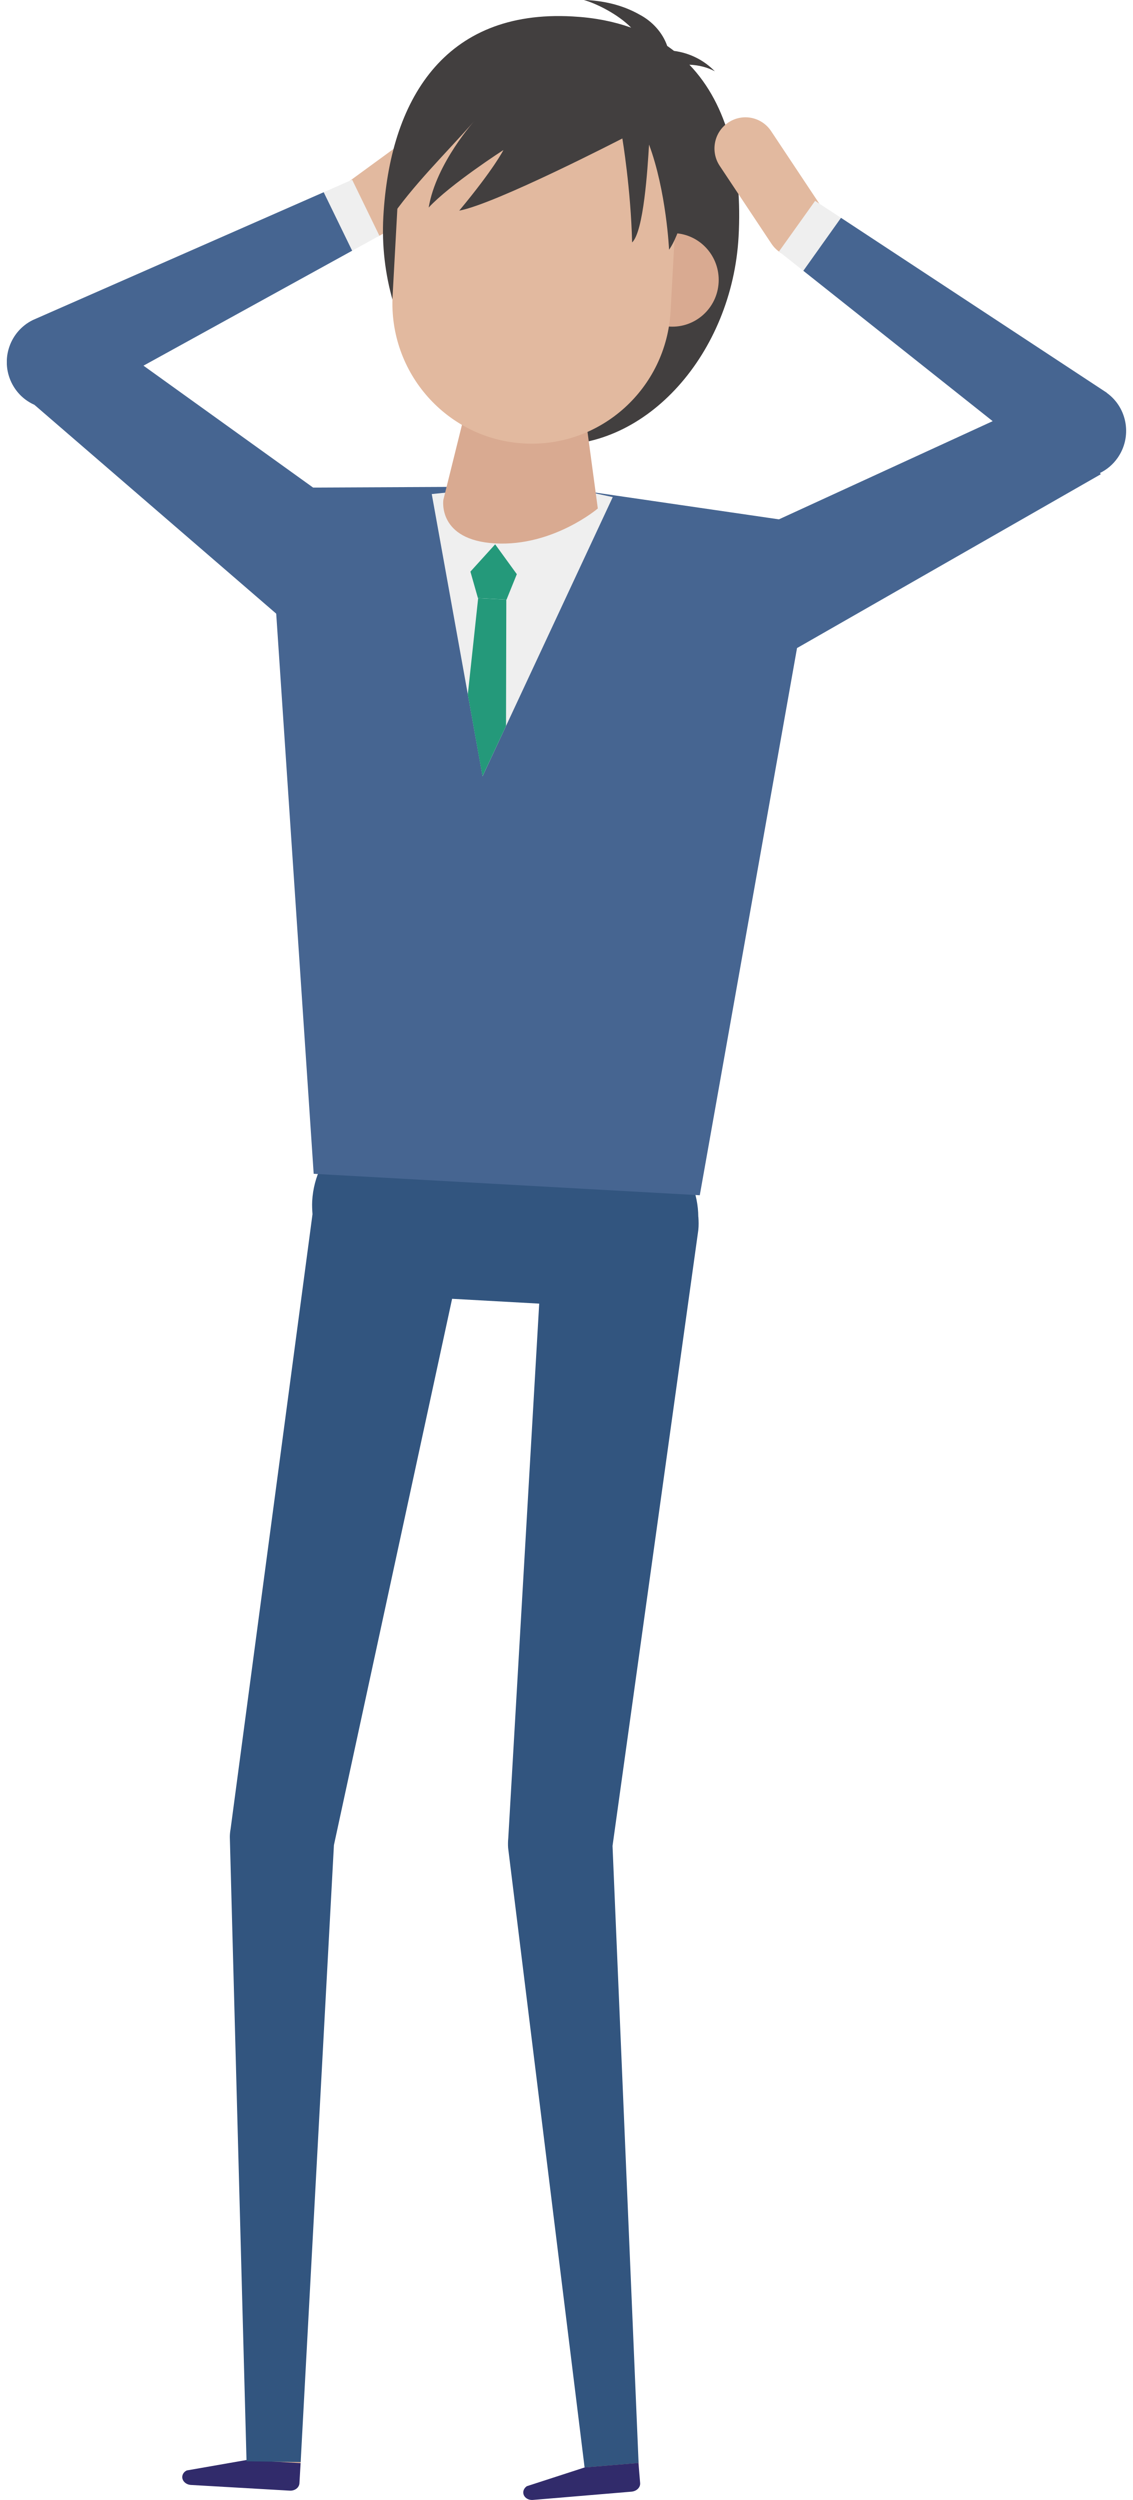
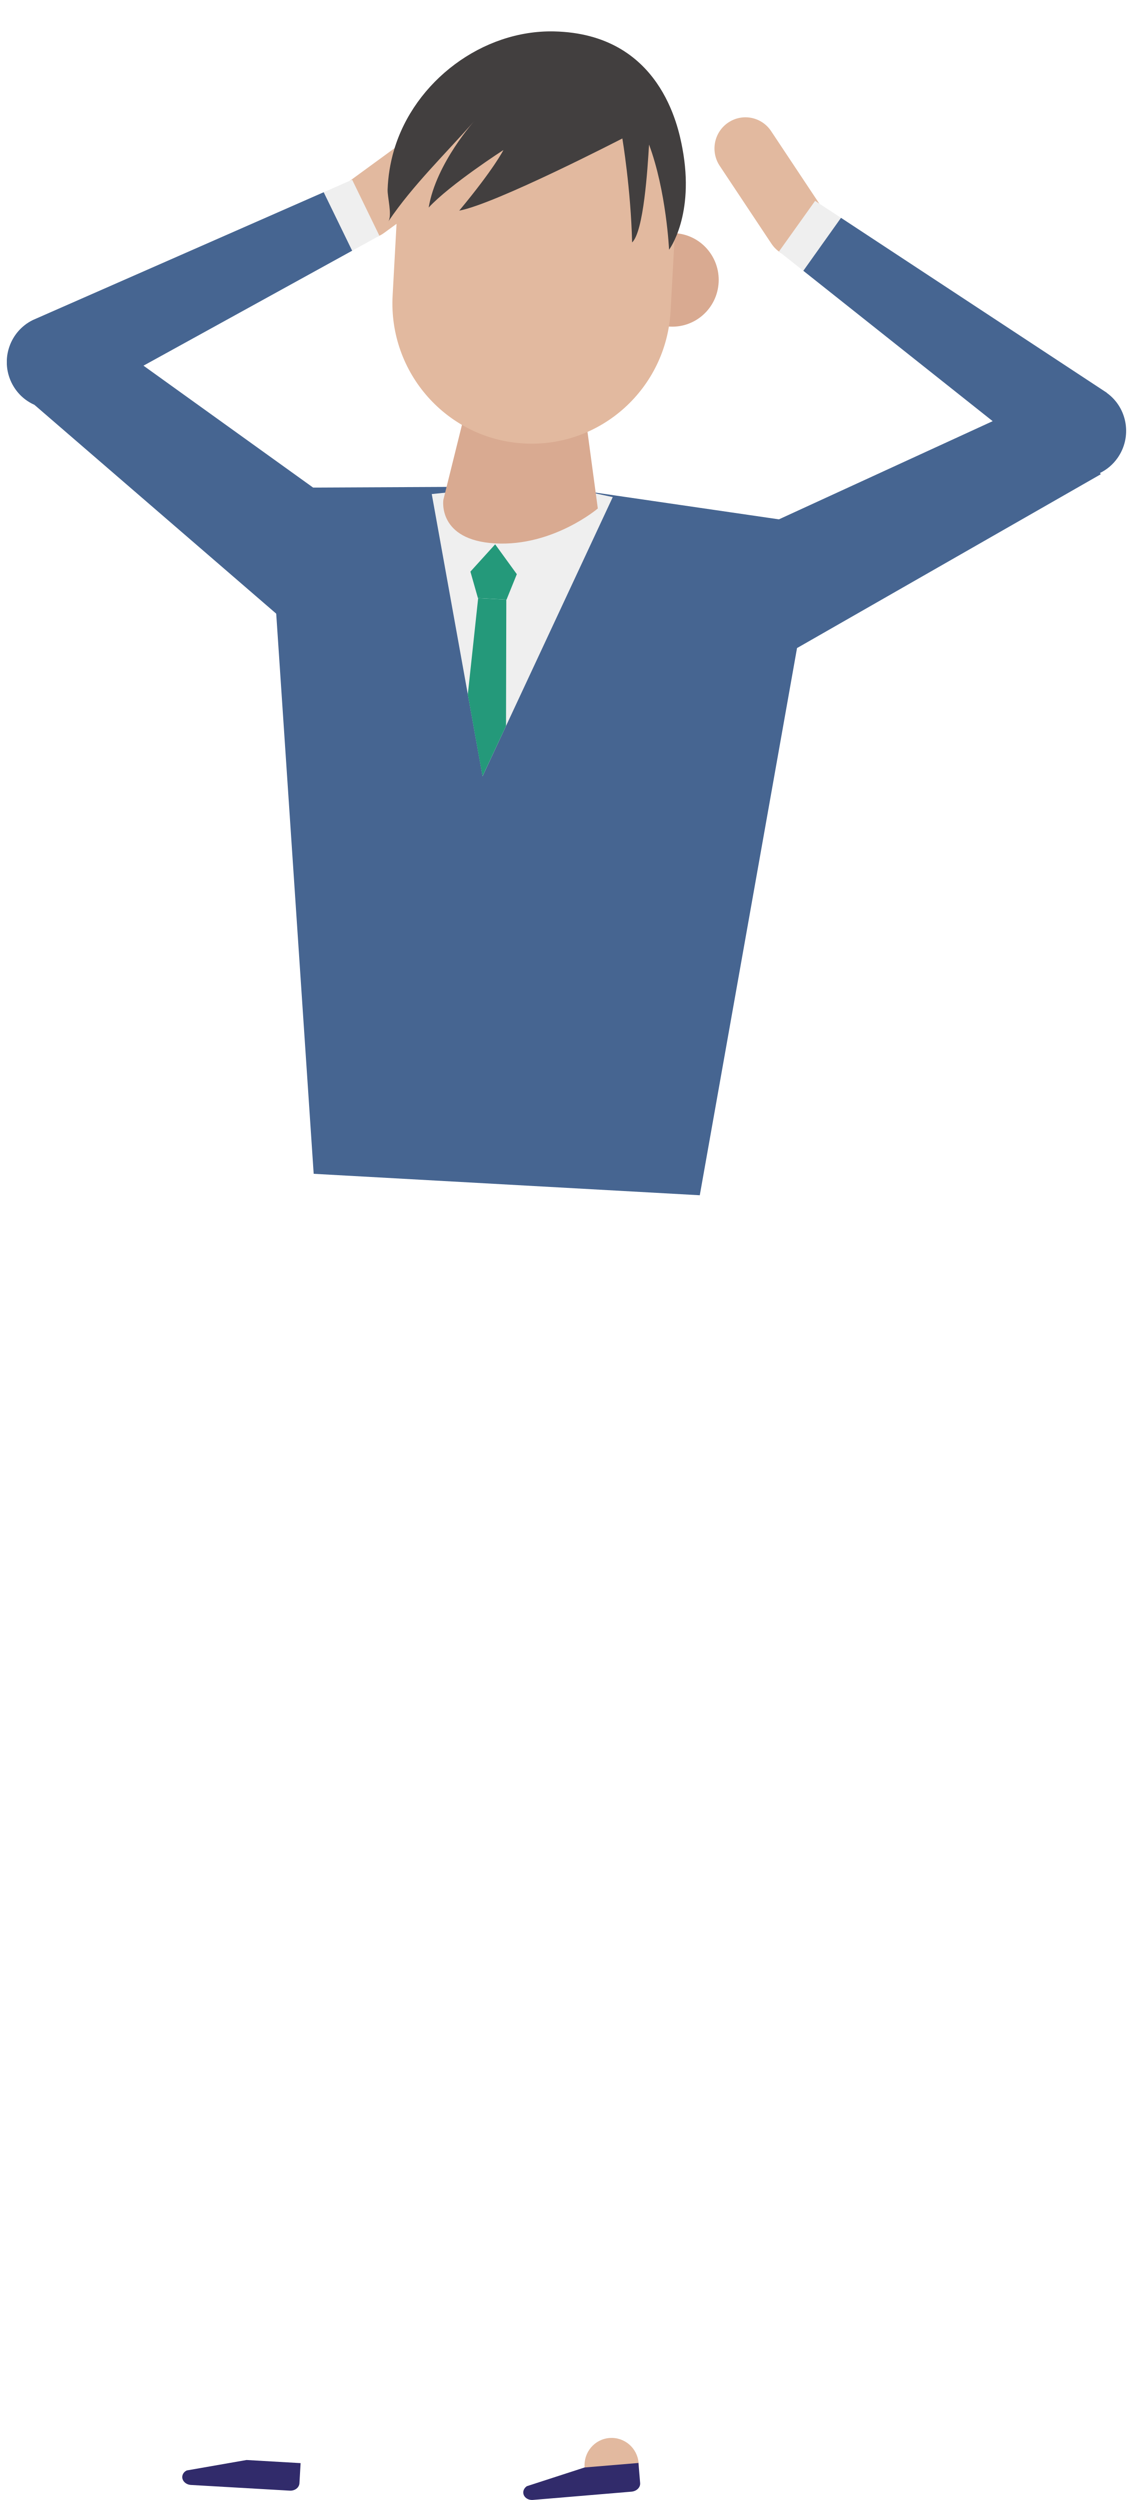
<svg xmlns="http://www.w3.org/2000/svg" width="83" height="183" viewBox="0 0 83 183" fill="none">
  <g clip-path="url(#clip0_5707_80599)">
    <path d="M34.155 9.835C33.418 8.813 32.002 8.585 30.988 9.327L25.48 13.346C24.466 14.088 24.239 15.515 24.976 16.537C25.712 17.559 27.129 17.788 28.143 17.046L33.651 13.026C34.665 12.284 34.892 10.857 34.155 9.835Z" fill="#E2B99F" />
    <path d="M25.798 13.156L23.719 14.07L25.804 18.352L27.793 17.255L25.798 13.156Z" fill="#EFEFEF" />
-     <path d="M50.503 4.736C51.166 4.765 51.824 4.919 52.367 5.222C51.574 4.4 50.515 3.874 49.376 3.726C49.217 3.6 49.047 3.48 48.877 3.361C48.543 2.39 47.784 1.562 46.866 1.077C45.551 0.329 44.129 0.044 42.752 -0.008C43.704 0.261 45.273 1.043 46.237 2.025C44.973 1.574 43.551 1.288 41.936 1.203C32.513 0.677 28.547 7.374 28.082 15.869C27.618 24.37 33.035 32.152 40.225 32.551C47.41 32.951 53.642 25.814 54.107 17.314C54.385 12.261 53.359 7.705 50.498 4.731L50.503 4.736Z" fill="#423F3F" />
    <path d="M45.857 20.299C45.755 22.189 47.188 23.804 49.064 23.907C50.939 24.01 52.543 22.566 52.645 20.676C52.747 18.786 51.313 17.17 49.438 17.068C47.562 16.965 45.959 18.409 45.857 20.299Z" fill="#D9AA91" />
-     <path d="M22.025 180.214C22.008 181.316 21.113 182.201 20.014 182.184C18.92 182.167 18.042 181.265 18.059 180.157C18.076 179.056 18.971 178.171 20.07 178.188C21.164 178.205 22.042 179.107 22.025 180.214Z" fill="#E2B99F" />
    <path d="M42.827 180.618C42.918 181.72 43.876 182.536 44.969 182.445C46.063 182.354 46.873 181.389 46.782 180.287C46.691 179.185 45.734 178.369 44.64 178.46C43.547 178.551 42.737 179.516 42.827 180.618Z" fill="#E2B99F" />
    <path d="M22.021 180.299L18.061 180.07L13.681 180.835C13.488 180.927 13.364 181.098 13.352 181.292C13.335 181.606 13.619 181.874 13.987 181.897L21.223 182.314C21.596 182.337 21.914 182.097 21.936 181.777L22.021 180.299Z" fill="#312B6B" />
-     <path d="M51.156 89.071C51.127 85.634 48.459 82.762 45.008 82.574L29.732 81.729C26.14 81.529 23.063 84.304 22.87 87.923C22.853 88.249 22.87 88.563 22.893 88.877L16.893 133.876C16.859 134.07 16.836 134.264 16.836 134.47L18.06 180.165L22.026 180.223L24.462 135.063L33.12 95.071L39.5 95.425L37.234 134.55C37.211 134.784 37.206 135.023 37.223 135.263L42.826 180.622L46.781 180.291L44.872 135.121L51.156 90.041C51.19 89.716 51.184 89.391 51.161 89.076L51.156 89.071Z" fill="#32557F" />
    <path d="M46.776 180.287L42.821 180.618L38.594 181.988C38.419 182.108 38.317 182.297 38.334 182.485C38.362 182.799 38.679 183.027 39.048 182.993L46.266 182.388C46.64 182.354 46.924 182.074 46.895 181.754L46.771 180.281L46.776 180.287Z" fill="#312B6B" />
    <path d="M22.979 85.922L51.264 87.492L59.18 42.984C59.39 41.174 58.653 38.531 57.067 38.017L42.811 35.939C40.929 35.328 38.941 35.219 37.003 35.619L21.376 35.699C19.744 36.036 19.948 38.987 19.959 40.809L22.979 85.922Z" fill="#466591" />
    <path d="M42.808 35.943L44.888 36.388L35.352 56.821L31.629 36.165L37 35.617C38.938 35.218 40.927 35.332 42.808 35.937V35.943Z" fill="#EFEFEF" />
    <path d="M36.274 39.844L37.861 42.03L37.107 43.892L35.011 43.777L34.461 41.842L36.274 39.844Z" fill="#24997A" />
    <path d="M37.069 53.139L35.346 56.827L34.27 50.838L35.029 43.781L37.091 43.895L37.069 53.139Z" fill="#24997A" />
    <path d="M32.478 36.592C32.478 36.592 32.031 39.538 36.275 39.777C40.519 40.011 43.794 37.22 43.794 37.22L42.179 25.236L35.391 24.859L32.478 36.592Z" fill="#D9AA91" />
    <path d="M38.383 32.461C44.01 32.775 48.82 28.431 49.126 22.767L49.562 14.786C49.874 9.117 45.562 4.27 39.941 3.961C34.315 3.647 29.504 7.992 29.198 13.655L28.762 21.637C28.45 27.306 32.762 32.153 38.383 32.461Z" fill="#E2B99F" />
    <path d="M26.07 37.94L10.511 26.767L25.798 18.352L23.713 14.07L2.402 23.428C0.714 24.261 0.017 26.311 0.844 28.012C1.213 28.766 1.813 29.319 2.521 29.633L20.483 45.134C22.455 46.687 25.305 46.338 26.846 44.352C28.387 42.365 28.042 39.493 26.07 37.94Z" fill="#466591" />
    <path d="M60.277 15.293L56.492 9.601C55.795 8.55 54.39 8.271 53.347 8.973C52.304 9.675 52.027 11.091 52.724 12.141L56.509 17.833C57.206 18.884 58.611 19.164 59.654 18.461C60.696 17.759 60.974 16.343 60.277 15.293Z" fill="#E2B99F" />
    <path d="M57.066 18.408L58.851 19.824L61.611 15.948L59.712 14.703L57.066 18.408Z" fill="#EFEFEF" />
    <path d="M81.083 28.751L61.609 15.945L58.849 19.822L72.72 30.829L54.322 39.273C52.09 40.42 51.206 43.172 52.345 45.416C53.484 47.665 56.215 48.556 58.441 47.408L80.636 34.717L80.585 34.62C81.078 34.38 81.52 34.015 81.86 33.535C82.953 31.999 82.608 29.858 81.078 28.757L81.083 28.751Z" fill="#466591" />
    <path d="M45.587 10.138C45.587 10.138 36.322 14.922 33.642 15.419C36.232 12.302 36.878 10.983 36.878 10.983C36.878 10.983 32.985 13.489 31.404 15.191C31.948 11.925 34.815 8.779 34.815 8.779C32.696 11.2 30.248 13.541 28.447 16.212C28.747 15.767 28.373 14.403 28.395 13.877C28.43 12.896 28.588 11.925 28.866 10.983C30.356 5.942 35.348 2.185 40.589 2.299C48.352 2.471 49.689 9.253 49.989 10.846C50.913 15.779 49.014 18.279 49.014 18.279C49.014 18.279 48.816 13.992 47.547 10.583C47.439 12.359 47.156 16.943 46.306 17.748C46.215 13.843 45.592 10.138 45.592 10.138H45.587Z" fill="#423F3F" />
  </g>
  <defs>
    <clipPath id="clip0_5707_80599">
      <rect width="82" height="183" fill="white" transform="translate(0.5)" />
    </clipPath>
  </defs>
</svg>